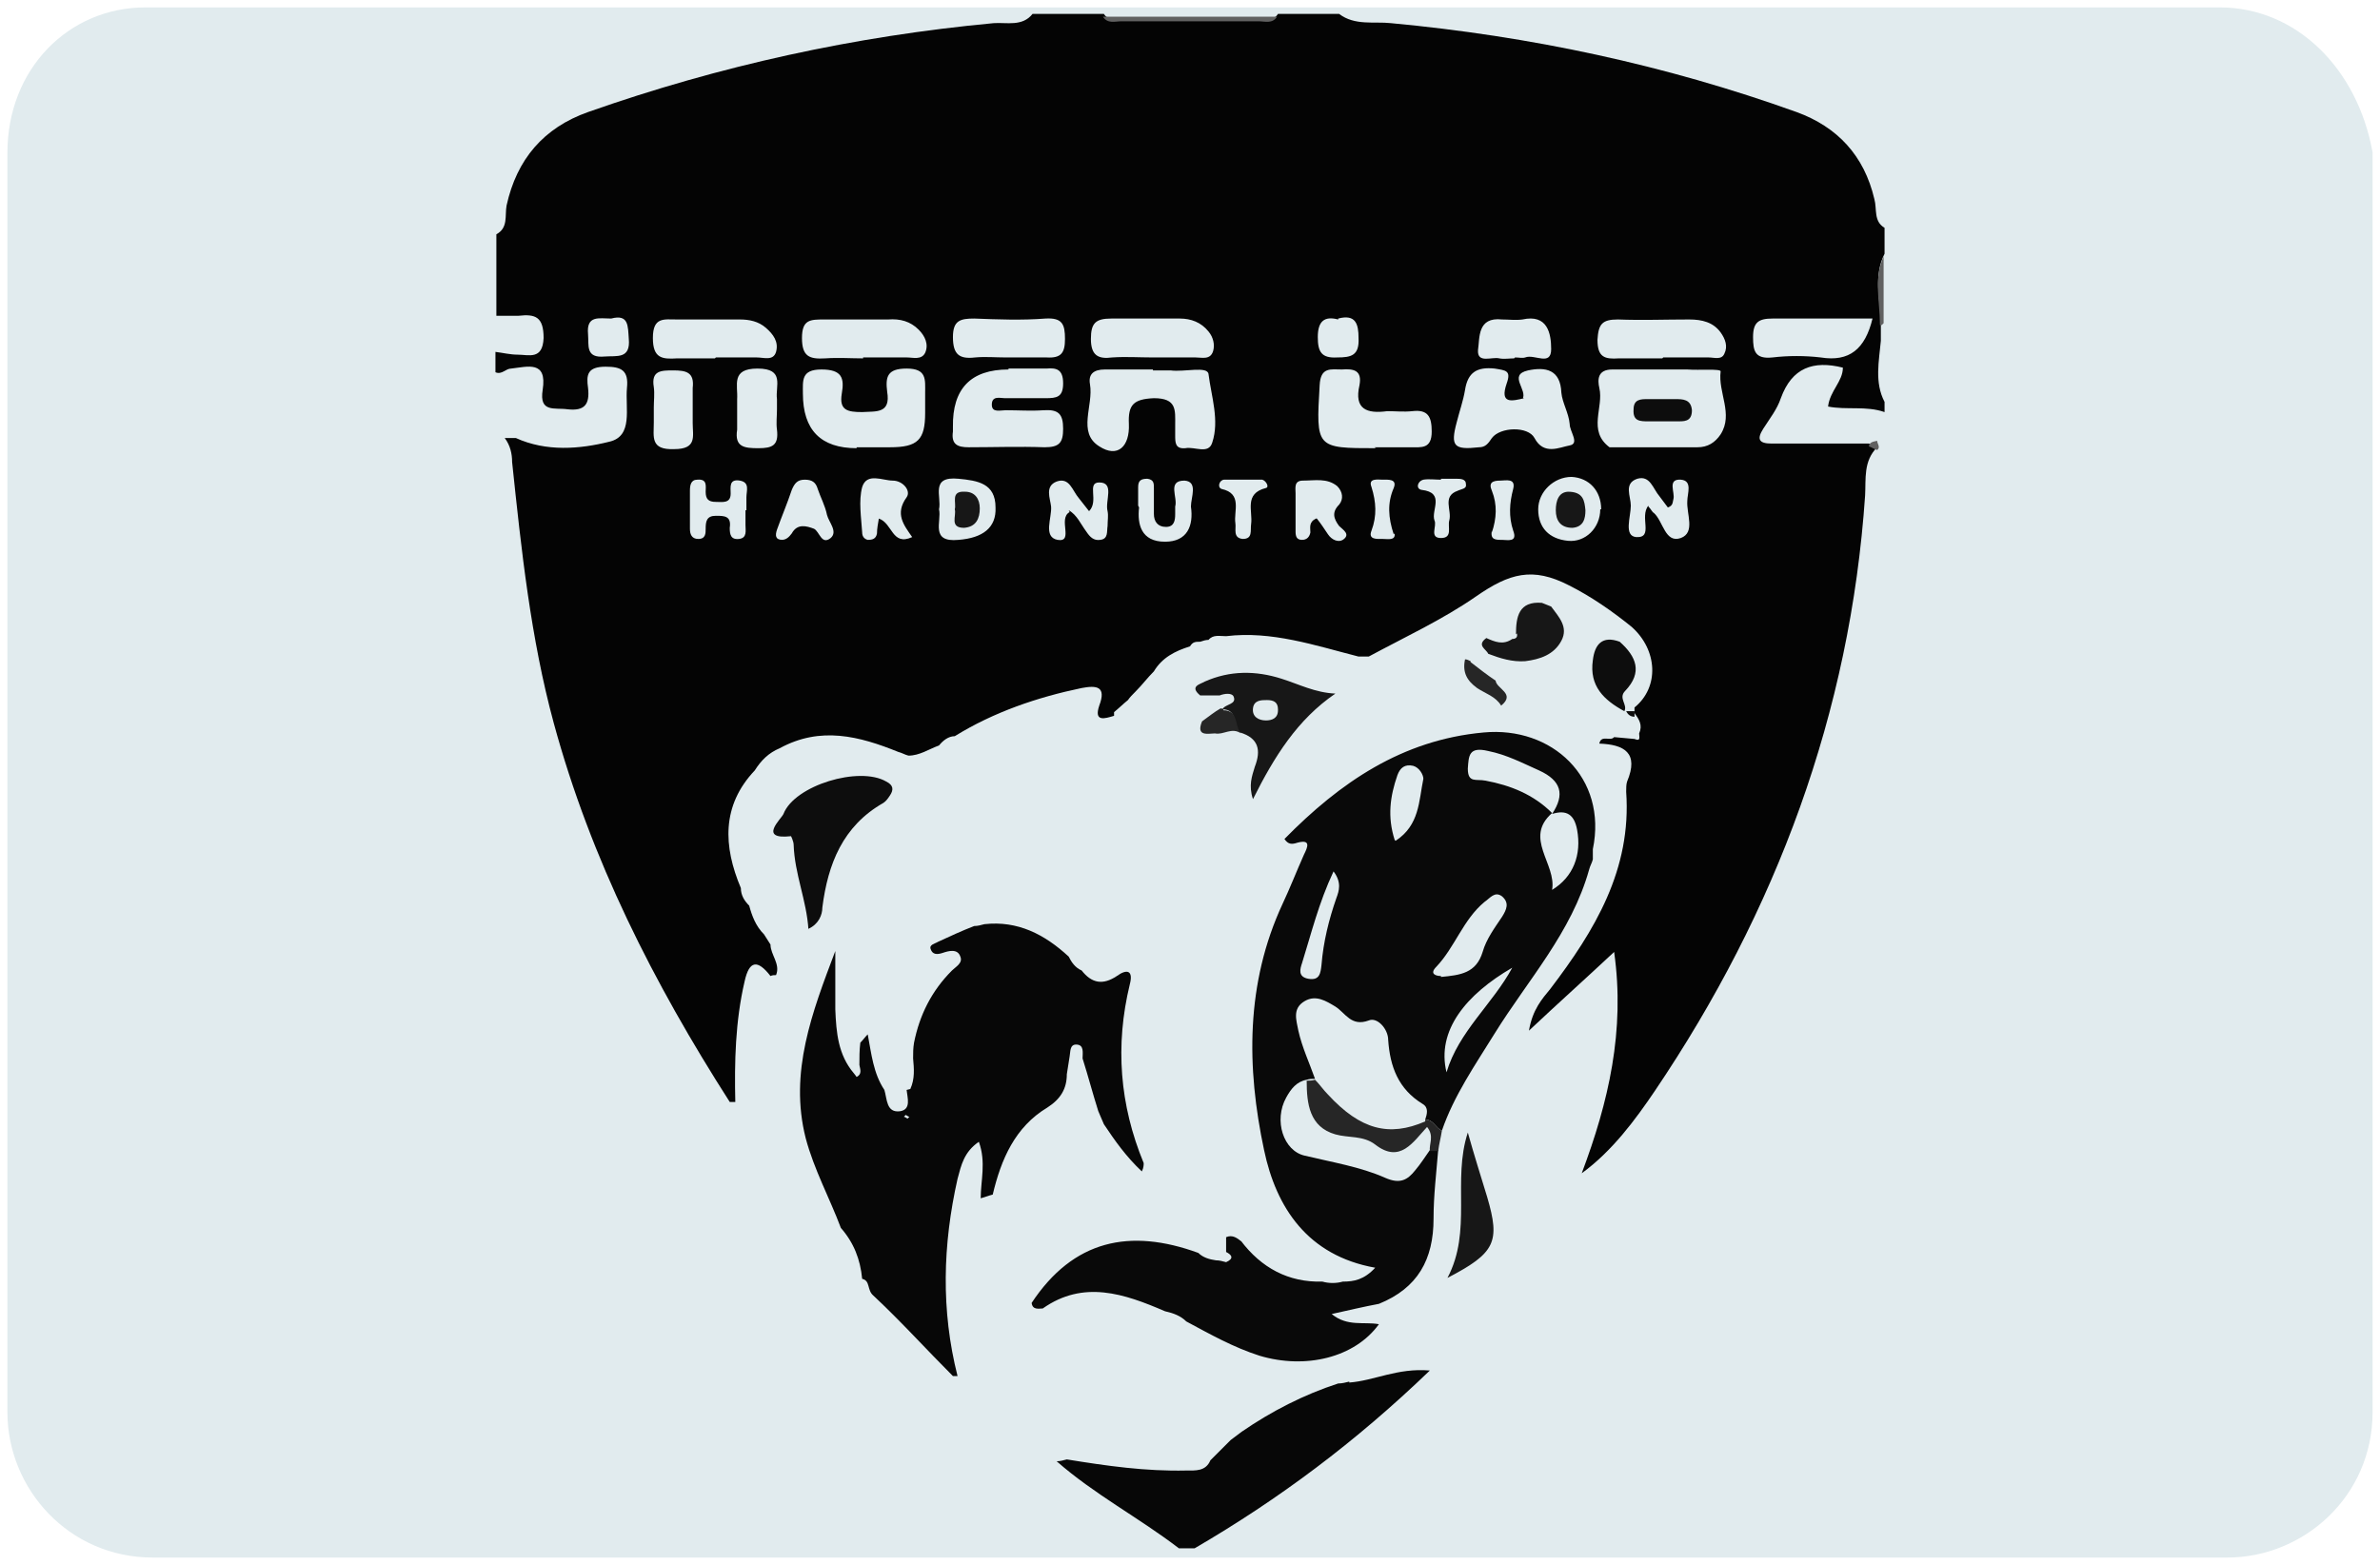
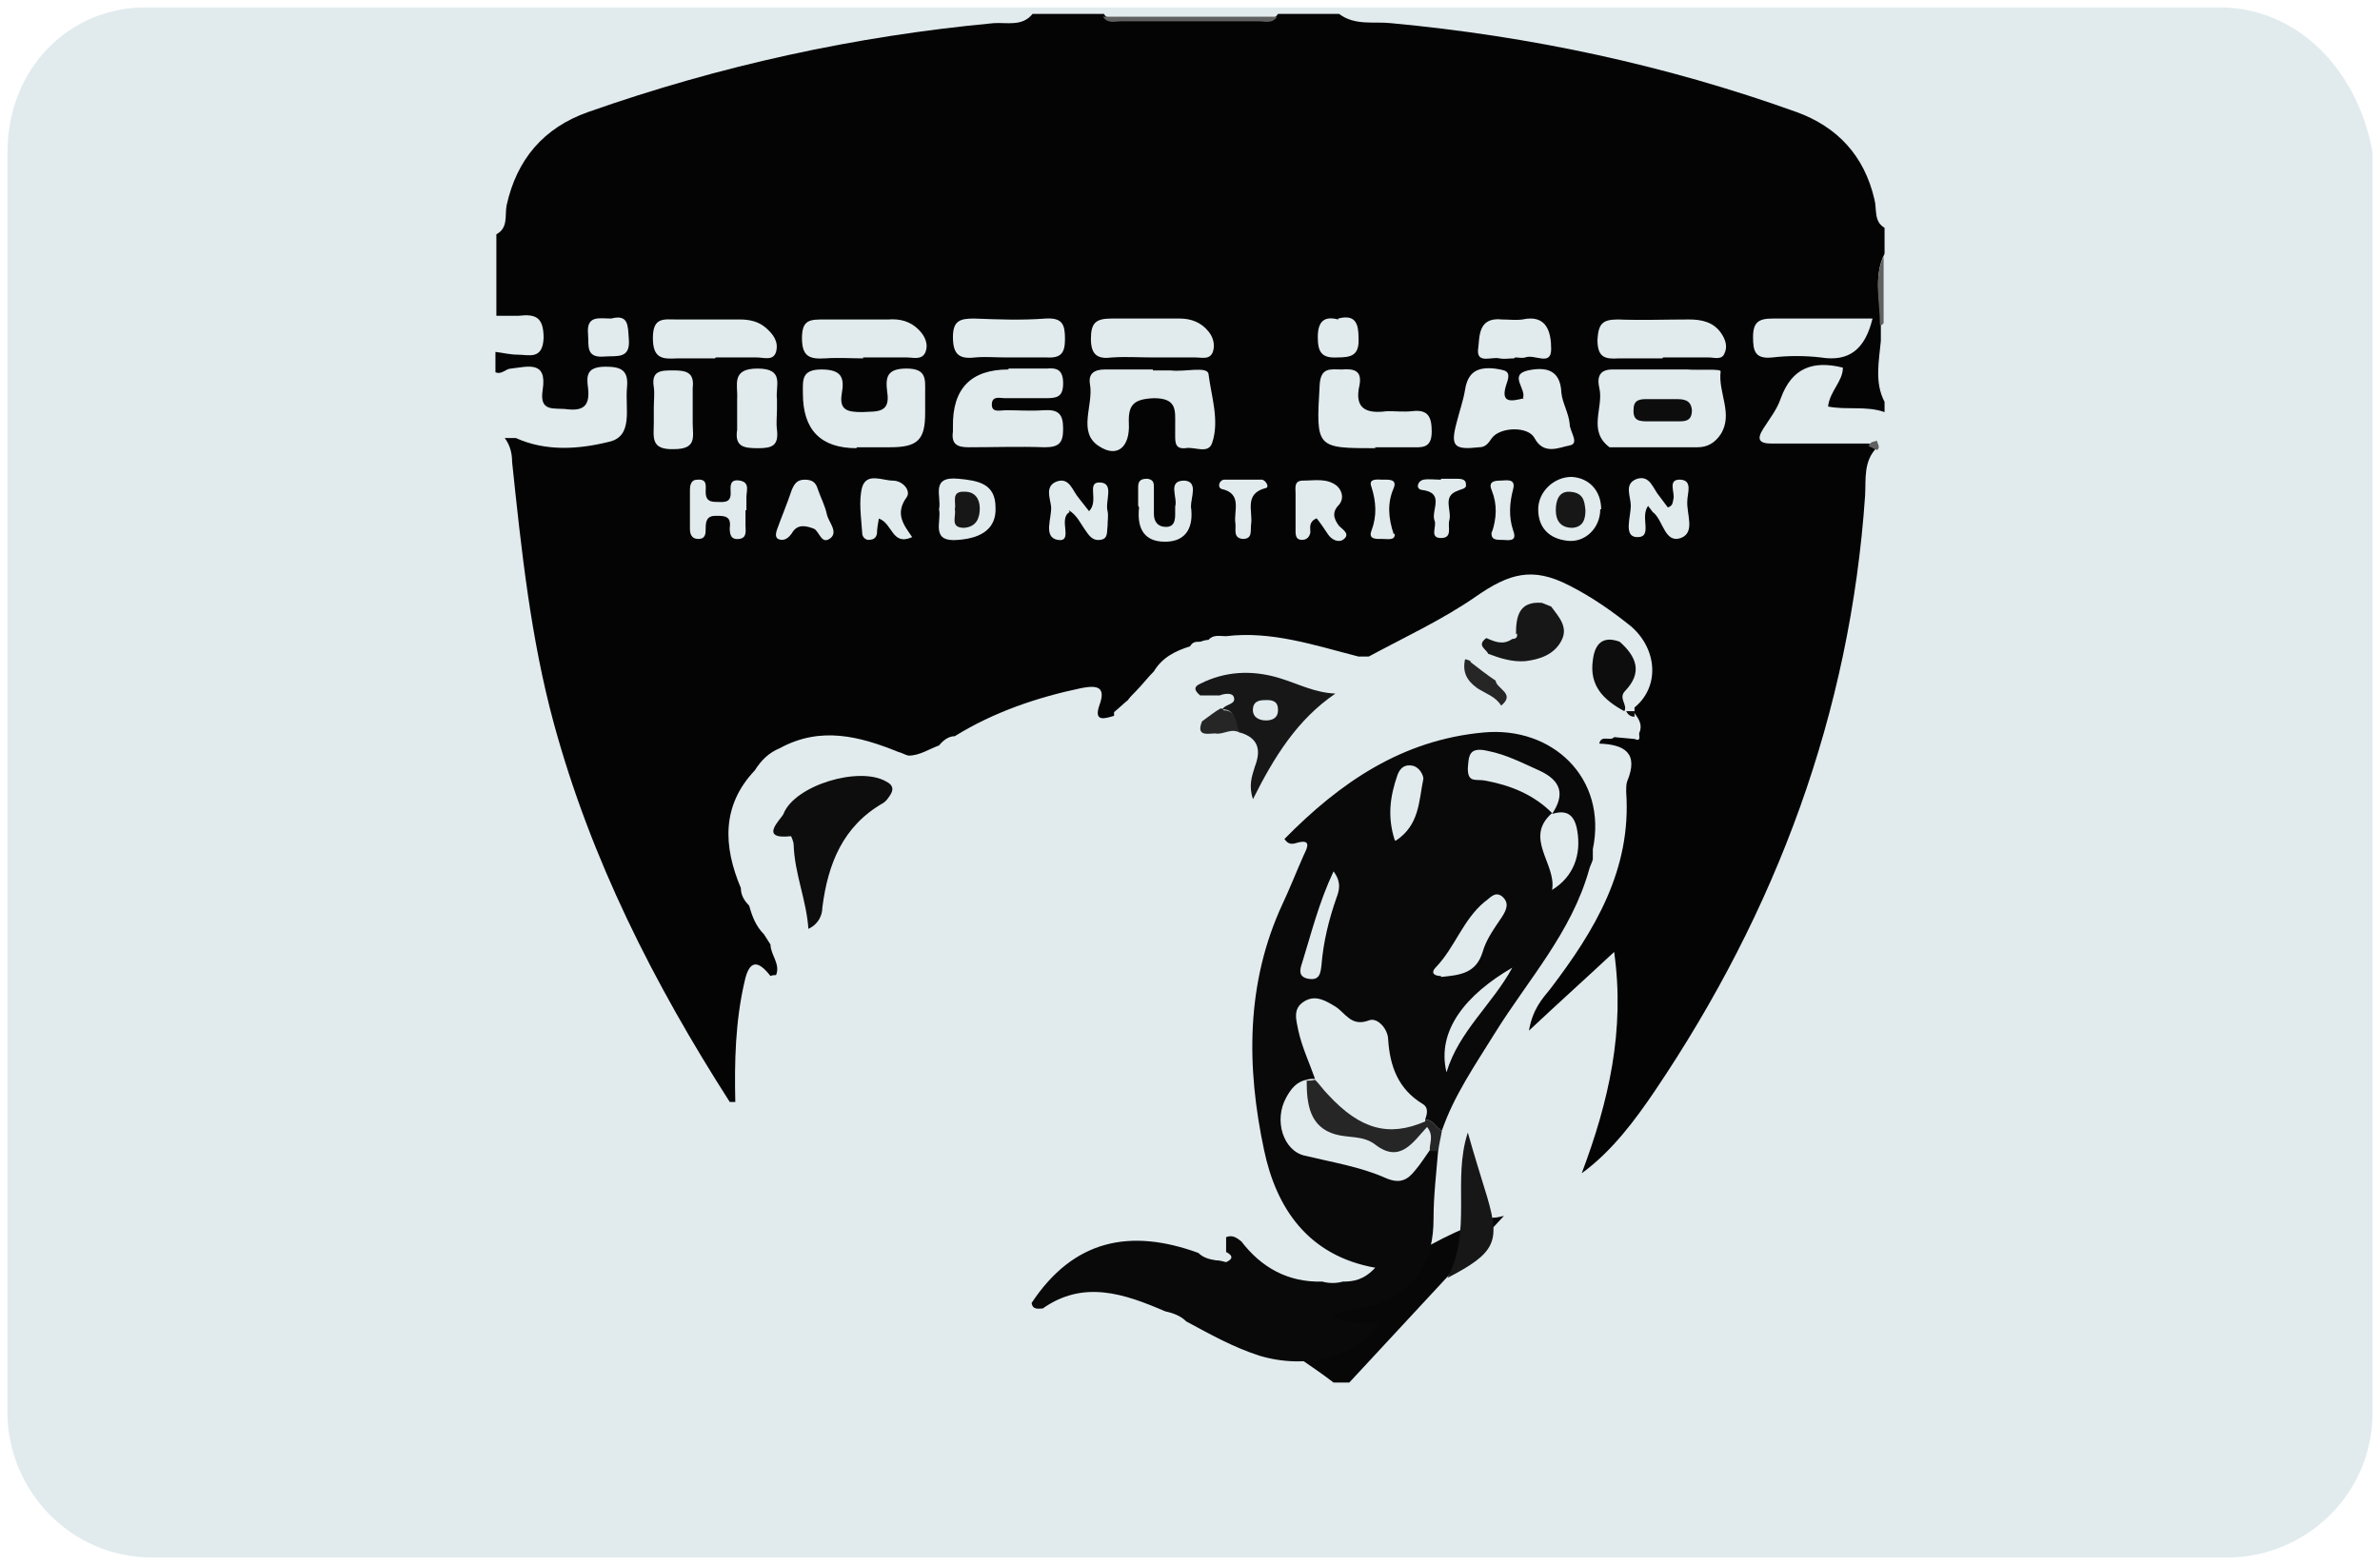
<svg xmlns="http://www.w3.org/2000/svg" id="Layer_1" data-name="Layer 1" viewBox="0 0 257 169">
  <defs>
    <style>.cls-1{fill:#020202}.cls-1,.cls-3,.cls-4,.cls-5,.cls-6,.cls-7,.cls-8{stroke-width:0}.cls-1,.cls-4{display:none}.cls-3{fill:#616161}.cls-4{fill:#fff}.cls-5{fill:#0d0d0d}.cls-6{fill:#070707}.cls-7{fill:#171717}.cls-8{fill:#262626}</style>
  </defs>
  <path d="M239.7 1.3h-224c-8 0-14.4 6.4-14.4 15.2v136c0 8 6.4 15.2 15.2 15.2h224c8 0 15.2-6.4 15.2-15.2v-136c-1.6-8.8-8-15.2-16-15.2z" style="fill:#e1ebee;stroke:#e1ebee;stroke-miterlimit:10" />
  <path d="M120.3 77.3c-1 .3-2.2.7-1.6-1.1.8-2.1-.3-2.2-1.9-1.9-4.8 1-9.5 2.6-13.7 5.2-.7 0-1.3.5-1.7 1-1.1.4-2.1 1.1-3.3 1.1-.4-.1-.7-.3-1.1-.4-4.2-1.7-8.4-2.8-12.8-.4-1.2.5-2 1.3-2.7 2.4-3.6 3.8-3.4 8.2-1.5 12.7 0 .8.4 1.4.9 1.9.3 1.1.7 2.2 1.6 3.1l.7 1.1c0 1.1 1.1 2.1.6 3.3-.2 0-.4 0-.6.1-1.4-1.8-2.3-1.7-2.8.6-1 4.3-1.1 8.7-1 13h-.6c-8.2-12.8-15-26.2-19-40.9-2.5-9.2-3.5-18.7-4.5-28.2 0-.9-.2-1.8-.8-2.6h1.2c3.3 1.5 6.9 1.2 10.1.4 2.6-.6 1.7-3.6 1.9-5.8.2-1.9-.6-2.3-2.3-2.3-2 0-2.1.9-1.9 2.3.2 1.8-.4 2.5-2.2 2.3-1.4-.2-3.1.4-2.7-2.1.5-3.2-1.6-2.5-3.4-2.3-.6 0-1 .7-1.7.4V38c.8.1 1.6.3 2.4.3 1.2 0 2.7.6 2.8-1.8 0-2.3-.9-2.6-2.7-2.4h-2.4v-8.8c1.3-.7.9-2 1.1-3.1 1.1-5 4-8.4 8.8-10.1 14.2-5 28.8-8.2 43.8-9.6 1.4-.1 3.1.4 4.2-1h7.7c.5.8 1.3.5 2 .5H136c.7 0 1.5.3 2-.5h6.6c1.7 1.3 3.8.8 5.6 1 15 1.4 29.6 4.5 43.8 9.6 4.4 1.6 7.3 4.7 8.4 9.4.3 1.1-.1 2.4 1.1 3.1v2.8c-1.2 2.4-.5 4.8-.4 7.3v2.1c-.2 2.2-.7 4.5.4 6.6v1.1c-2-.7-4.1-.2-6.1-.6.2-1.7 1.6-2.7 1.6-4.2-3.2-.8-5.5 0-6.7 3.3-.4 1.2-1.2 2.2-1.9 3.3-.7 1.1-.5 1.6.9 1.6h10.5c.3.1.6.3.9.4-1.5 1.5-1.2 3.4-1.3 5.2-1.6 23.5-9.6 44.9-22.7 64.3-2.1 3.1-4.6 6.5-7.9 8.9 2.9-7.7 4.7-15.4 3.5-23.9-3.1 2.9-5.9 5.4-9.2 8.5.4-2.3 1.4-3.4 2.3-4.5 4.8-6.3 8.8-12.9 8.2-21.3 0-.4 0-.8.1-1.1 1.3-3.1-.3-4-3-4.1.2-1 1.2-.2 1.6-.7l2.2.2c.7.3.5-.2.5-.6.4-.9 0-1.5-.5-2.2v-.6c2.7-2.2 2.5-6.2-.3-8.7-2.1-1.7-4.4-3.3-6.8-4.5-3.9-2-6.4-1.3-10 1.2-3.6 2.5-7.7 4.4-11.6 6.5h-1.1c-4.7-1.2-9.4-2.8-14.3-2.2-.7 0-1.4-.2-1.9.4-.3 0-.6.1-.9.2-.5 0-.8 0-1.1.5-1.6.5-3 1.2-3.9 2.7-.7.7-1.3 1.5-2 2.2-.3.3-.6.6-.8.9-.5.4-1 .9-1.5 1.3zm59.3-37.4h-5.5c-1.6 0-1.6 1.1-1.4 2 .5 2.1-1.3 4.6 1.1 6.4h9.5c1.1 0 1.9-.5 2.5-1.4 1.4-2.2-.3-4.5 0-6.8 0-.3-2.3-.1-3.6-.2h-2.7zm-55.1 0h-5.2c-1.2 0-1.8.5-1.6 1.6.4 2.3-1.4 5.2 1 6.7 2 1.3 3.3 0 3.2-2.4-.1-2.1.5-2.7 2.7-2.8 2.5 0 2.3 1.3 2.3 2.9V47c0 .8 0 1.5 1.1 1.4 1-.2 2.5.7 2.9-.6.8-2.4-.1-5-.4-7.4-.1-.9-2.6-.2-4.1-.4h-1.9zm-15.6 0q-6.1 0-6 6.2v.5c-.2 1.4.5 1.7 1.7 1.7 2.7 0 5.5-.1 8.2 0 1.6 0 2-.5 2-2 0-1.6-.5-2.1-2.1-2-1.4.1-2.7 0-4.1 0-.6 0-1.5.3-1.5-.6 0-1 .9-.7 1.4-.7h4.4c1.2 0 1.9-.1 1.9-1.6s-.7-1.7-1.8-1.6h-4.1zm-16.4 8.4h3.6c3 0 3.8-.8 3.8-3.7v-2.2c0-1.4.2-2.6-2-2.6-2.1 0-2.3.9-2.1 2.5.4 2.4-1.2 2.1-2.7 2.2-1.6 0-2.5-.2-2.2-2 .3-1.7 0-2.6-2.2-2.6s-2 1.2-2 2.6q0 5.9 5.8 5.9zm72.1-5.3c-1.3.3-2.7.7-1.9-1.6.5-1.4-.1-1.4-1.3-1.6-1.9-.2-2.9.4-3.2 2.3-.2 1.2-.6 2.3-.9 3.5-.7 2.6-.3 3 2.4 2.7.7 0 1-.4 1.4-1 .9-1.2 3.9-1.3 4.6 0 1 1.9 2.7 1 3.8.8 1.1-.2 0-1.5 0-2.3-.1-1.2-.8-2.3-.9-3.4-.1-2.5-1.7-2.8-3.6-2.4-2.2.5 0 2.1-.6 3.1zm-16.2 5.3h3.9c1.2 0 2.3.2 2.3-1.7 0-1.6-.4-2.4-2.1-2.2-.9.1-1.8 0-2.7 0-2.2.3-3.6-.2-3-2.8.3-1.6-.6-1.8-1.9-1.7-1.2 0-2.3-.3-2.4 1.7-.4 6.8-.4 6.8 6.1 6.8zm31.2-9.7h4.9c.6 0 1.4.3 1.7-.4.4-.8.1-1.6-.4-2.3-.8-1.1-2-1.4-3.4-1.4-2.6 0-5.1.1-7.7 0-1.7 0-2.1.5-2.2 2.2 0 1.9.8 2.1 2.3 2h4.7zm-55.2 0h4.7c.7 0 1.6.3 1.9-.7.2-.7 0-1.5-.5-2.1-.8-1-1.9-1.4-3.1-1.4H120c-1.7 0-2.2.5-2.2 2.2 0 1.8.8 2.2 2.3 2 1.5-.1 2.9 0 4.4 0zm-31.2 0h4.7c.7 0 1.6.3 2-.5.4-.9 0-1.8-.7-2.5-.9-.9-2-1.2-3.3-1.1H89c-1.5 0-2.4 0-2.4 2s.8 2.3 2.5 2.2c1.4-.1 2.8 0 4.1 0zm-15.9 0h4.4c.8 0 1.8.4 2.1-.6.3-1.1-.3-1.9-1.1-2.6-.8-.7-1.8-.9-2.8-.9h-6.8c-1.4 0-2.6-.3-2.6 2 0 2.2 1 2.3 2.6 2.2h4.1zm31.3 0h4.4c1.6.1 2-.5 2-2 0-1.6-.3-2.3-2.1-2.2-2.6.2-5.1.1-7.7 0-1.5 0-2.3.2-2.3 2 0 1.9.7 2.4 2.4 2.2 1.1-.1 2.2 0 3.3 0zm93.6-4.2h-10.8c-1.5 0-2.1.4-2.1 2 0 1.5.2 2.4 2.1 2.2 1.7-.2 3.5-.2 5.2 0 3.1.5 4.8-.9 5.6-4.2zM70.6 43.9v1.7c0 1.6-.4 3 2.2 2.9 2.5 0 2-1.4 2-2.8v-3.8c.2-1.7-.7-1.9-2.1-1.9-1.3 0-2.4 0-2.1 1.8.1.7 0 1.5 0 2.2zm13.3.3v-1.1c-.2-1.4.9-3.3-2.1-3.3-2.9 0-2.1 1.8-2.2 3.3v3.3c-.3 1.9.8 2 2.3 2 1.5 0 2.2-.3 2-2-.1-.7 0-1.5 0-2.2zm31.5 10.9c.9.5 1.3 1.5 1.9 2.3.4.6.8 1 1.5.9.9-.1.7-.9.8-1.5 0-.6.1-1.1 0-1.6-.3-1.1.8-3.1-.9-3.1-1.4 0 0 2-1.1 3.1-.4-.5-.7-.9-1.1-1.4-.7-.8-1-2.3-2.4-1.8-1.3.5-.7 1.8-.6 2.7.1 1.2-.9 3.3.7 3.6 1.8.3 0-2.3 1.3-3zm62.6-.4c.3.3.4.6.6.7 1 .9 1.2 3.3 2.9 2.7 1.6-.6.6-2.6.7-4 0-.8.6-2.2-.7-2.3-1.5-.1-.6 1.4-.8 2.1-.1.3 0 .7-.6.9l-.9-1.2c-.7-.8-1-2.3-2.4-1.9-1.5.5-.7 1.9-.7 2.9 0 1.2-.8 3.3.6 3.4 1.9.1.3-2.2 1.3-3.4zm-14.4-16.1c.4 0 .8.1 1.1 0 1-.4 2.8 1 2.8-.9 0-1.7-.4-3.8-3.1-3.2-.7.1-1.5 0-2.2 0-2.7-.3-2.4 2-2.6 3.3-.1 1.5 1.5.7 2.3.9.5.1 1.1 0 1.6 0zM94.9 56c1.5.5 1.4 3 3.6 2-.9-1.3-1.9-2.5-.6-4.3.5-.7-.4-1.8-1.5-1.8s-2.8-.9-3.3.7c-.4 1.5-.1 3.3 0 4.9 0 .4.2.7.6.8.5 0 .9-.1 1-.7 0-.5.1-1 .2-1.6zm78-1c0-2-1.3-3.4-3.2-3.5-1.9 0-3.6 1.6-3.6 3.5 0 2 1.2 3.2 3.2 3.4 1.9.2 3.5-1.4 3.5-3.4zm-30.7 1c.4.5.8 1.1 1.2 1.7.4.6 1.1.9 1.6.6.9-.6 0-1.1-.4-1.5-.6-.8-.8-1.5 0-2.3.5-.6.4-1.4-.2-2-1.1-.9-2.4-.6-3.7-.6-1 0-.8.8-.8 1.4v4.1c0 .5.1.9.7.9.5 0 .8-.3.9-.8 0-.5-.2-1.1.6-1.5zm-40.8-1c.3 1.3-1 3.6 2.1 3.3 2.6-.2 4.1-1.3 4-3.5 0-2.6-1.9-2.9-4-3.1-3.1-.3-1.8 1.9-2.1 3.3zm-17 3.3c.5 0 .8-.3 1.1-.7.6-1.1 1.6-.8 2.4-.5.6.3.8 1.8 1.8 1 .8-.7-.2-1.7-.4-2.5-.2-1-.7-1.9-1-2.8-.2-.7-.6-1-1.4-1-.8 0-1.1.4-1.4 1.1-.5 1.5-1.1 2.9-1.6 4.3-.2.6-.2 1.1.6 1.1zm38.6-3.5c-.2 1.8.2 3.7 2.8 3.7 2.4 0 3.1-1.7 2.8-3.8 0-1 .8-2.7-.7-2.8-1.9 0-.7 1.8-1 2.8v.8c0 .7-.1 1.4-1 1.4s-1.3-.6-1.3-1.4v-2.8c0-.5 0-.9-.7-1-.7 0-1 .2-1 .9v2zm-42.4.3v-1.4c0-.7.4-1.6-.7-1.8-1.2-.2-1 .7-1 1.4 0 1.1-.9.9-1.6.9-.8 0-1.1-.3-1.1-1.1 0-.6.2-1.4-.9-1.3-.7 0-.8.6-.8 1.2v4.1c0 .6.2 1.1.9 1.1.8 0 .8-.6.8-1.1 0-.8.1-1.4 1.1-1.4.9 0 1.7 0 1.5 1.3 0 .7.1 1.3 1 1.2.9-.1.7-.9.7-1.5v-1.6zM66 34.4c-1.3 0-2.7-.4-2.5 1.7.1 1.2-.3 2.6 1.8 2.4 1.3-.1 2.8.3 2.6-1.9-.1-1.4 0-2.7-1.9-2.2zm78.5.1c-1.5-.4-2.2.2-2.2 1.9 0 1.6.4 2.3 2.1 2.2 1.5 0 2.4-.2 2.3-2.1 0-1.5-.3-2.6-2.2-2.1zm11.1 17.3c-.6 0-1.3-.1-1.9 0-.7.2-.8 1-.2 1.1 2.6.3 1 2.2 1.4 3.3.3.6-.6 1.9.7 1.9 1.3 0 .7-1.2.9-1.9.3-1.1-.8-2.6.9-3.2.4-.2 1-.2.9-.7 0-.6-.6-.6-1.1-.6h-1.6zm5.5 5.5c-.2 1 .4 1 1.1 1 .6 0 1.7.3 1.2-1-.5-1.5-.4-3 0-4.5.3-1.2-.8-.9-1.4-.9-.8 0-1.3.2-.9 1.1.6 1.5.5 3 0 4.5zm-10.6.4c-.6-1.8-.7-3.4 0-5 .4-1-.6-.9-1.2-.9-.5 0-1.6-.2-1.2.8.5 1.6.6 3.1 0 4.7-.4 1 .6.9 1.2.9s1.4.2 1.3-.6zm-16.1-5.9h-2.2c-.5 0-.8.8-.3 1 2.3.5 1.3 2.4 1.5 3.7.1.6-.3 1.6.8 1.7 1.1 0 .8-.9.9-1.6.2-1.4-.8-3.3 1.6-3.9.4-.1 0-.8-.4-.9h-1.9z" style="fill:#040404;stroke-width:0" />
-   <path class="cls-6" d="M145.7 149.3c2.7-.2 5.2-1.6 8.7-1.3-8 7.7-16.3 13.9-25.4 19.2h-1.7c-4.3-3.3-9.1-5.8-13.2-9.4.4 0 .7-.1 1.1-.2 4.3.7 8.5 1.3 12.9 1.2 1 0 2.1.1 2.6-1.1l1.5-1.5.7-.7 1.2-.9c3.2-2.2 6.7-4 10.4-5.2.4 0 .8-.1 1.2-.2z" />
+   <path class="cls-6" d="M145.7 149.3h-1.7c-4.3-3.3-9.1-5.8-13.2-9.4.4 0 .7-.1 1.1-.2 4.3.7 8.5 1.3 12.9 1.2 1 0 2.1.1 2.6-1.1l1.5-1.5.7-.7 1.2-.9c3.2-2.2 6.7-4 10.4-5.2.4 0 .8-.1 1.2-.2z" />
  <path class="cls-3" d="M137.9 1.8c-.5.8-1.3.5-2 .5h-14.8c-.7 0-1.5.3-2-.5h18.7zM203 35c0-2.4-.7-4.9.4-7.3v7.2l-.2.2h-.2z" />
  <path d="M134 134c2.2 2.9 5.1 4.5 8.8 4.4.7.2 1.5.2 2.2 0 1.2 0 2.3-.2 3.5-1.5-7.3-1.3-10.7-6.5-12-12.7-1.9-8.9-2-18 2-26.6.8-1.7 1.5-3.5 2.3-5.3.4-.8.8-1.7-.7-1.3-.6.2-1 .2-1.4-.4 6-6.1 12.7-10.7 21.5-11.5 7.4-.7 13.4 4.9 11.8 12.6v1.1c-.1.4-.3.7-.4 1.1-1.9 6.8-6.6 11.9-10.2 17.7-2.1 3.4-4.4 6.7-5.7 10.5-.7-.3-.9-1.2-1.8-1.2.2-.6.4-1.3-.3-1.7-2.6-1.6-3.5-4-3.7-6.9 0-1.2-1.2-2.5-2.1-2.1-1.9.7-2.5-.8-3.6-1.5-1-.6-2.1-1.3-3.3-.6-1.4.8-.9 2.1-.7 3.2.4 1.8 1.2 3.5 1.8 5.2-.3 0-.6 0-.9.1-1.1.2-1.7 1-2.2 1.9-1.4 2.5-.3 5.8 2 6.3 2.9.7 6 1.2 8.7 2.4 1.6.7 2.4.2 3.2-.8.6-.7 1.1-1.5 1.6-2.2h.9c-.2 2.5-.5 4.9-.5 7.4 0 4.4-1.7 7.5-5.9 9.2-1.6.3-3.3.7-5.1 1.1 1.7 1.4 3.5.8 5.1 1.1-2.6 3.6-7.9 4.9-12.9 3.4-2.8-.9-5.3-2.3-7.9-3.7-.6-.6-1.4-.9-2.3-1.1-4.4-1.9-8.8-3.4-13.2-.3-.4 0-1.1.2-1.2-.6 4.5-6.8 10.6-8.1 18-5.4.5.5 1.2.7 1.9.8.4 0 .7.1 1.1.2.9-.4.6-.8 0-1.1v-1.6c.7-.3 1.2.1 1.7.5zm33.6-46.2c-3.1 2.7.5 5.5 0 8.3 2.3-1.4 3.2-3.8 2.7-6.5-.3-1.6-1.1-2.2-2.7-1.7 1.4-2.1 1-3.6-1.4-4.7-1.8-.8-3.5-1.7-5.5-2.1-2.1-.5-2.1.5-2.2 1.9 0 1.6.9 1.1 1.9 1.3 2.7.5 5.2 1.5 7.2 3.5zm-12 17.7c2.1-.2 3.8-.4 4.5-2.7.4-1.4 1.3-2.6 2.1-3.8.5-.8.8-1.5 0-2.2-.8-.6-1.3.2-1.9.6-2.3 1.9-3.2 4.9-5.2 7-.8.8 0 1 .5 1zm.6 10.3c1.3-4.4 5-7.4 7.1-11.3-5 2.9-8.2 6.8-7.1 11.3zM144 94.1c-1.6 3.4-2.4 6.7-3.4 9.9-.2.6-.5 1.5.7 1.7 1.2.2 1.3-.6 1.4-1.5.2-2.5.8-4.9 1.6-7.2.3-.8.6-1.7-.3-2.9zm6.7-3.3c2.6-1.7 2.5-4.3 3-6.7 0-.4-.4-1.2-1.1-1.4-.9-.2-1.4.2-1.7 1-.8 2.3-1.1 4.5-.3 7z" style="fill:#090909;stroke-width:0" />
-   <path class="cls-6" d="M98.3 117.6c.5-1.1.4-2.2.3-3.3 0-.6 0-1.1.1-1.7.6-3 1.9-5.6 4.1-7.8.4-.4 1.2-.8.9-1.5-.3-.9-1.3-.6-1.9-.4-.6.2-1.1.2-1.3-.4-.2-.5.5-.6.8-.8 1.3-.6 2.6-1.2 3.9-1.7.4 0 .7-.1 1.1-.2 3.6-.4 6.5 1.1 9.1 3.5.3.6.7 1.2 1.4 1.5 1.1 1.4 2.3 1.6 3.8.6 1.1-.8 1.8-.6 1.4.9-1.6 6.6-1.1 13 1.5 19.3 0 .2 0 .5-.2.9-1.7-1.6-2.9-3.3-4.1-5.1-.2-.5-.4-.9-.6-1.4-.6-1.9-1.1-3.8-1.7-5.7 0-.6.2-1.5-.7-1.5-.7 0-.6.8-.7 1.3-.1.6-.2 1.3-.3 1.9 0 1.6-.7 2.7-2.1 3.6-3.5 2.1-5 5.6-5.9 9.4-.4.1-.9.3-1.3.4 0-1.9.6-3.9-.2-6.1-1.6 1.1-1.9 2.5-2.3 4-1.6 7.1-1.8 14.2 0 21.3h-.5c-2.9-2.9-5.6-5.9-8.6-8.7-.7-.6-.3-1.6-1.2-1.8-.2-2.1-.9-3.9-2.3-5.5-1.2-3.2-2.9-6.3-3.8-9.7-1.8-7.1.7-13.6 3.2-20.2v6.3c.1 2.5.3 4.9 2 6.9.1.1.3.4.3.4.6-.3.4-.8.3-1.3 0-.8 0-1.6.1-2.4.3-.3.5-.6.8-.9.4 2.1.6 4.2 1.8 6 .3 1 .2 2.5 1.7 2.3 1.2-.2.8-1.4.7-2.3zm-.3 3.2.2-.2c-.1 0-.2-.1-.4-.2l-.2.2c.1 0 .2.1.4.2z" />
  <path class="cls-5" d="M87.3 100.4c-.2-3.2-1.5-6-1.6-9.2 0-.3-.3-1-.3-.9-3.6.4-1-1.9-.8-2.4 1.2-3.1 8.2-5.2 11.1-3.5.8.4.8.9.4 1.5-.2.3-.4.6-.7.8-4.4 2.5-6 6.6-6.6 11.3 0 .8-.4 1.8-1.5 2.3z" />
  <path class="cls-7" d="M129.6 75.1c-1.2-1 0-1.2.5-1.5 2.7-1.2 5.5-1.2 8.3-.3 1.9.6 3.6 1.5 5.8 1.6-4.1 2.8-6.6 6.8-8.9 11.4-.5-1.5-.1-2.5.2-3.5.7-1.8.4-3.1-1.6-3.7-.8-.7-.2-2.5-1.9-2.5.3-.6 1.6-.5 1.2-1.4-.2-.4-1-.3-1.5-.1h-2.2zm8.4 1.5c0-.8-.5-1-1.2-1-.6 0-1.4 0-1.5.9-.1.9.6 1.3 1.4 1.3.6 0 1.3-.2 1.3-1.1zM156.3 138c2.7-5.1.5-10.5 2.2-15.7.7 2.5 1.4 4.7 2.1 7 1.4 4.8.9 6-4.3 8.7z" />
  <path class="cls-8" d="M153.9 120.9c.9 0 1.1.9 1.8 1.2-.1.7-.3 1.4-.4 2.2h-.9c-.1-.8.5-1.6-.3-2.6-1.5 1.6-2.9 4-5.6 1.9-1.3-1-2.9-.7-4.3-1.1-2.8-.8-3.1-3.3-3.1-5.8.3 0 .6 0 .9-.1.5.5.9 1.1 1.4 1.6 3.5 3.8 6.6 4.6 10.5 2.9z" />
  <path class="cls-7" d="M163.7 68.5c0-1.9.3-3.6 2.8-3.4.3.1.7.3 1 .4.8 1.1 1.9 2.2 1.1 3.7-.8 1.5-2.3 2-3.9 2.2-1.4.1-2.7-.3-4-.8-.2-.5-1.3-.9-.2-1.7.9.4 1.8.8 2.8.1.4 0 .6-.2.5-.6z" />
  <path class="cls-5" d="M175.4 76.8c-2.2-1.2-3.8-2.7-3.4-5.5.2-1.7 1-2.7 2.9-2 1.8 1.6 2.5 3.3.6 5.3-.8.8.3 1.5-.1 2.2z" />
  <path class="cls-8" d="M132.1 76.7c1.7 0 1.2 1.8 1.9 2.5-1-.7-1.9.2-2.8 0-.7 0-2.1.4-1.4-1.3.7-.5 1.3-1 2-1.4 0 0 .2 0 .3.1zM158.8 71.5c.9.7 1.8 1.4 2.7 2 .1.9 2.2 1.4.6 2.7-.6-1-1.7-1.3-2.6-1.9-1.1-.8-1.6-1.7-1.3-3.1.2 0 .4.1.6.2z" />
  <path class="cls-3" d="M201.8 48.2c.1-.5.5-.5.9-.6 0 .3.4.7 0 1-.3-.1-.6-.3-.9-.4z" />
  <path class="cls-5" d="M175.6 76.8h.9v.6c-.4 0-.7-.2-.9-.6zM179.7 45.5H178c-.9 0-1.7 0-1.6-1.3 0-1.1.8-1.1 1.5-1.1h3c.8 0 1.7 0 1.8 1.2 0 1.3-.9 1.2-1.7 1.2h-1.4z" />
  <path class="cls-7" d="M169.3 53.1c1.7 0 1.8 1 1.9 2 0 .9-.2 1.8-1.4 1.9-1.3 0-1.8-.8-1.8-1.9 0-1 .3-2 1.4-2zM103.1 55c.2-.7-.5-2 1.1-1.9 1.1 0 1.6.8 1.6 1.8 0 1.1-.4 2-1.7 2.1-1.6 0-.8-1.3-1-2z" />
</svg>